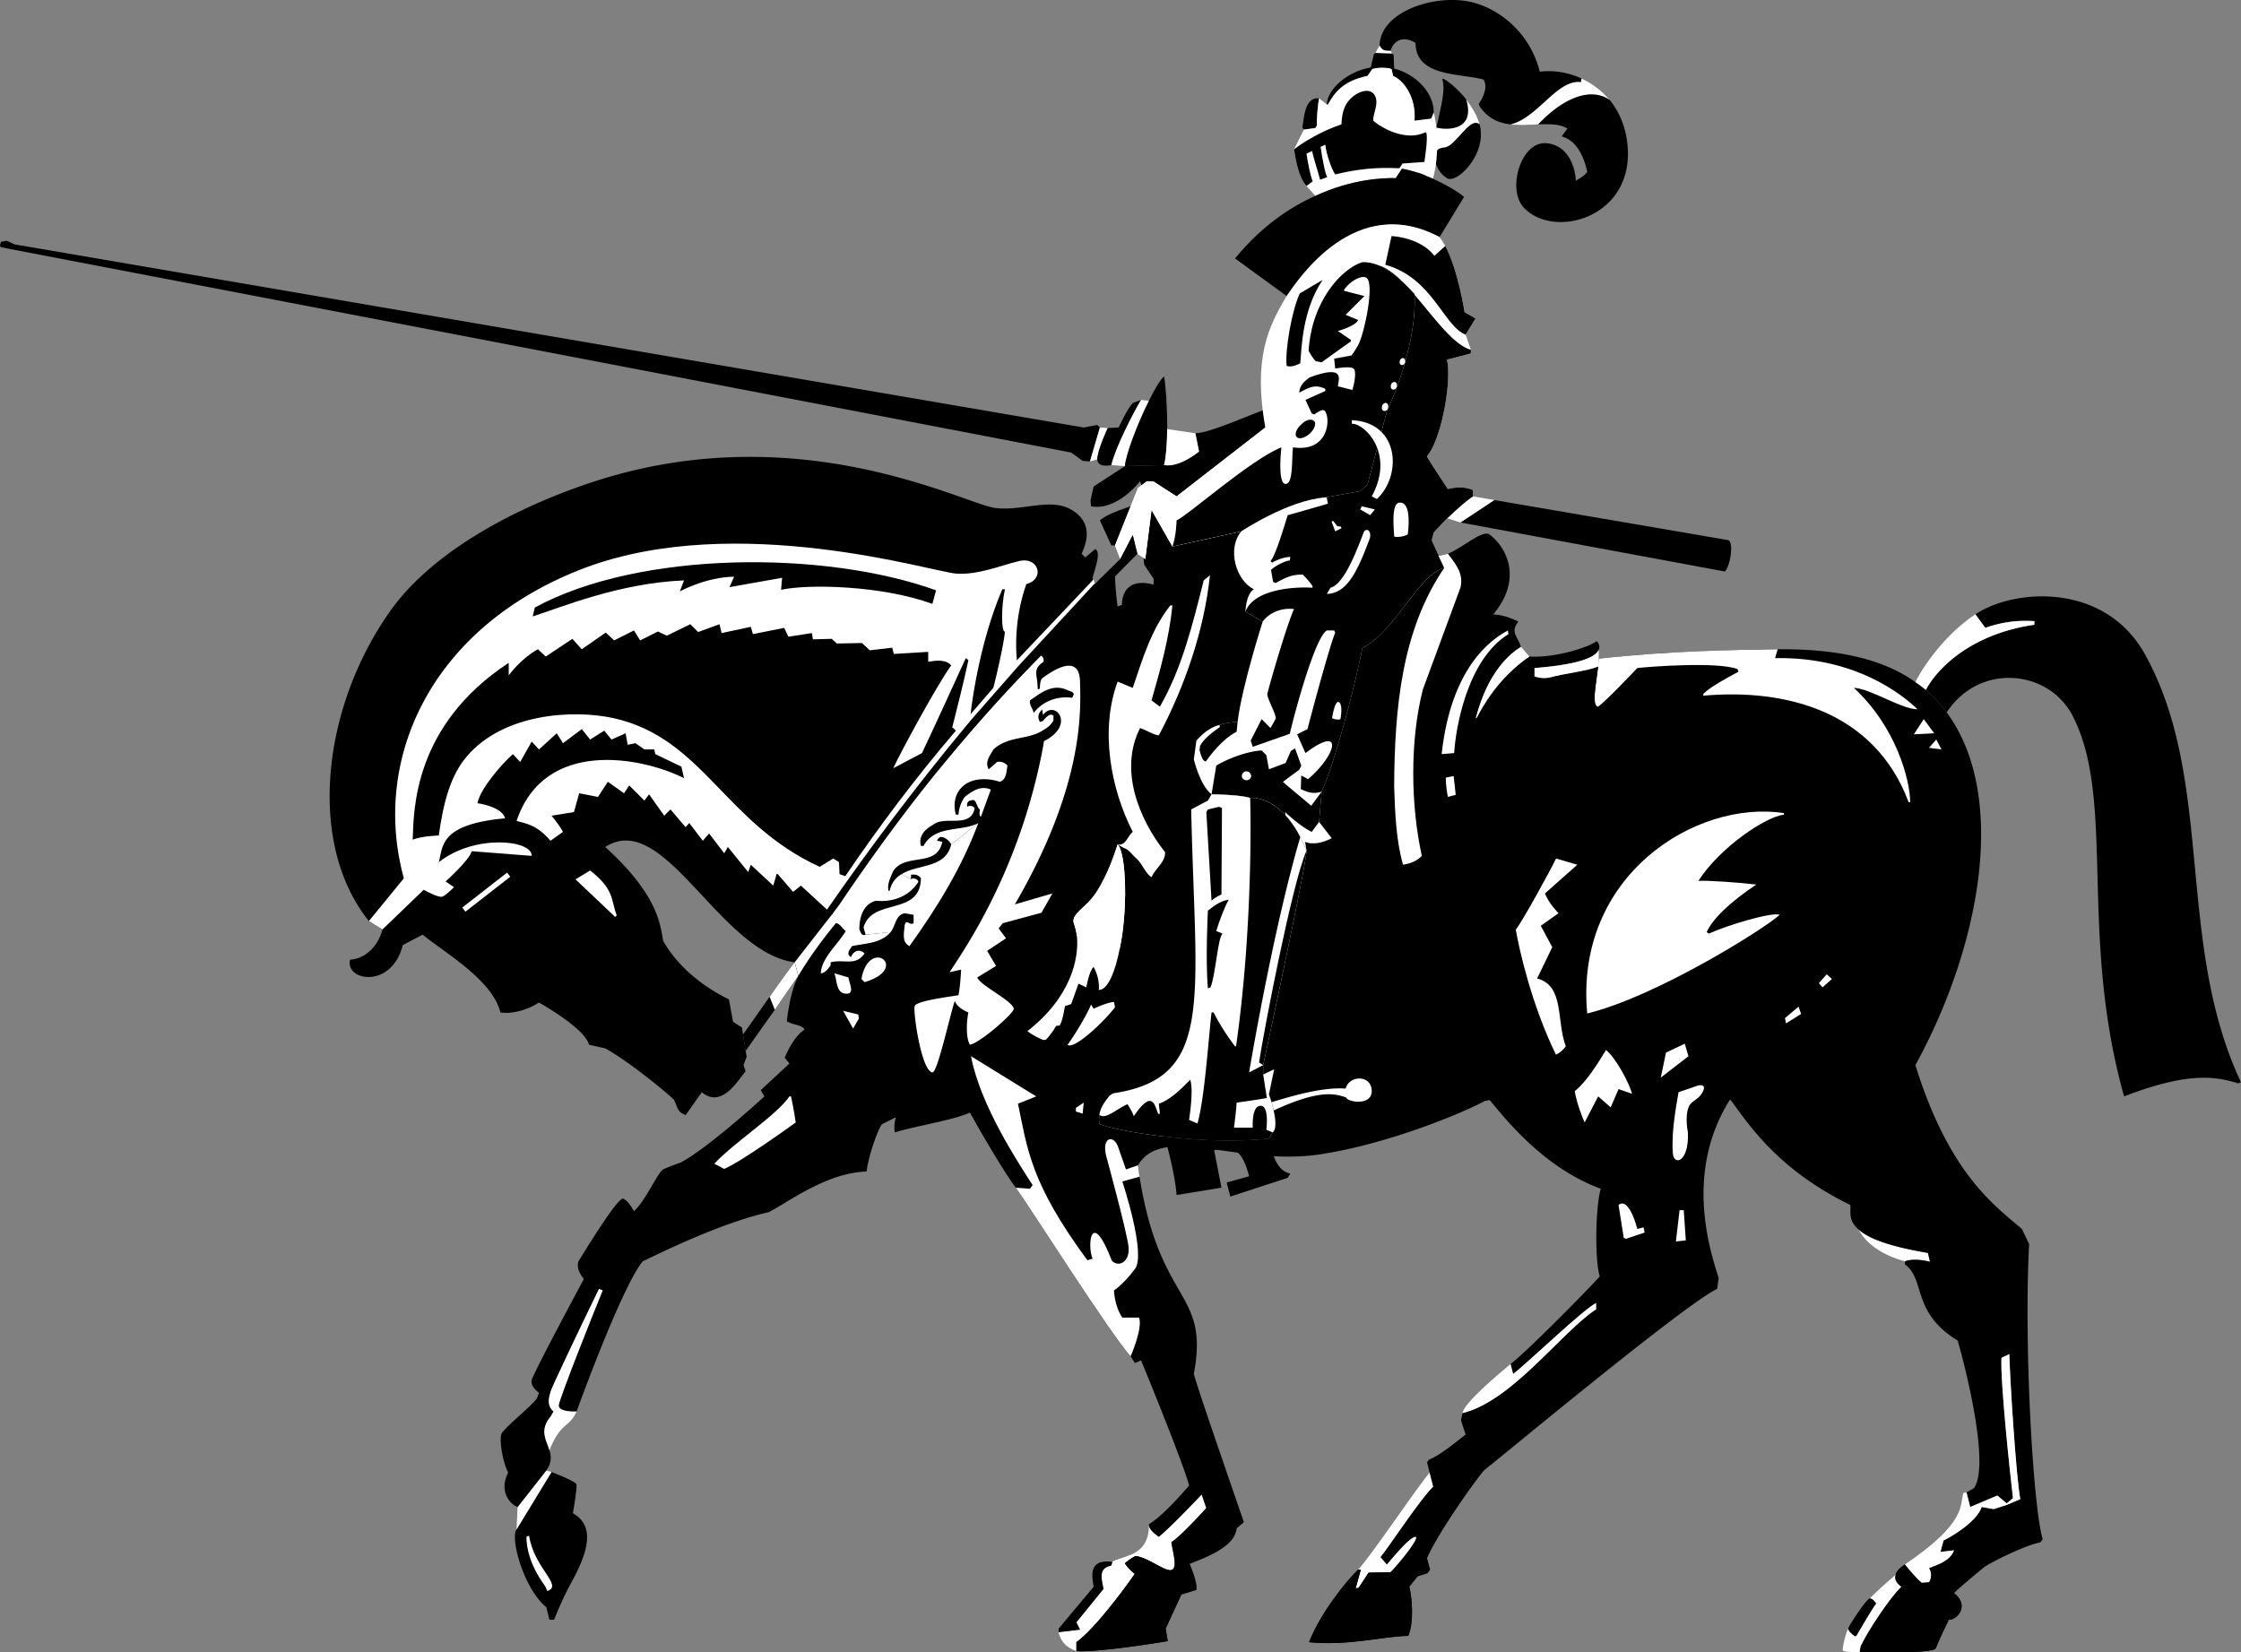
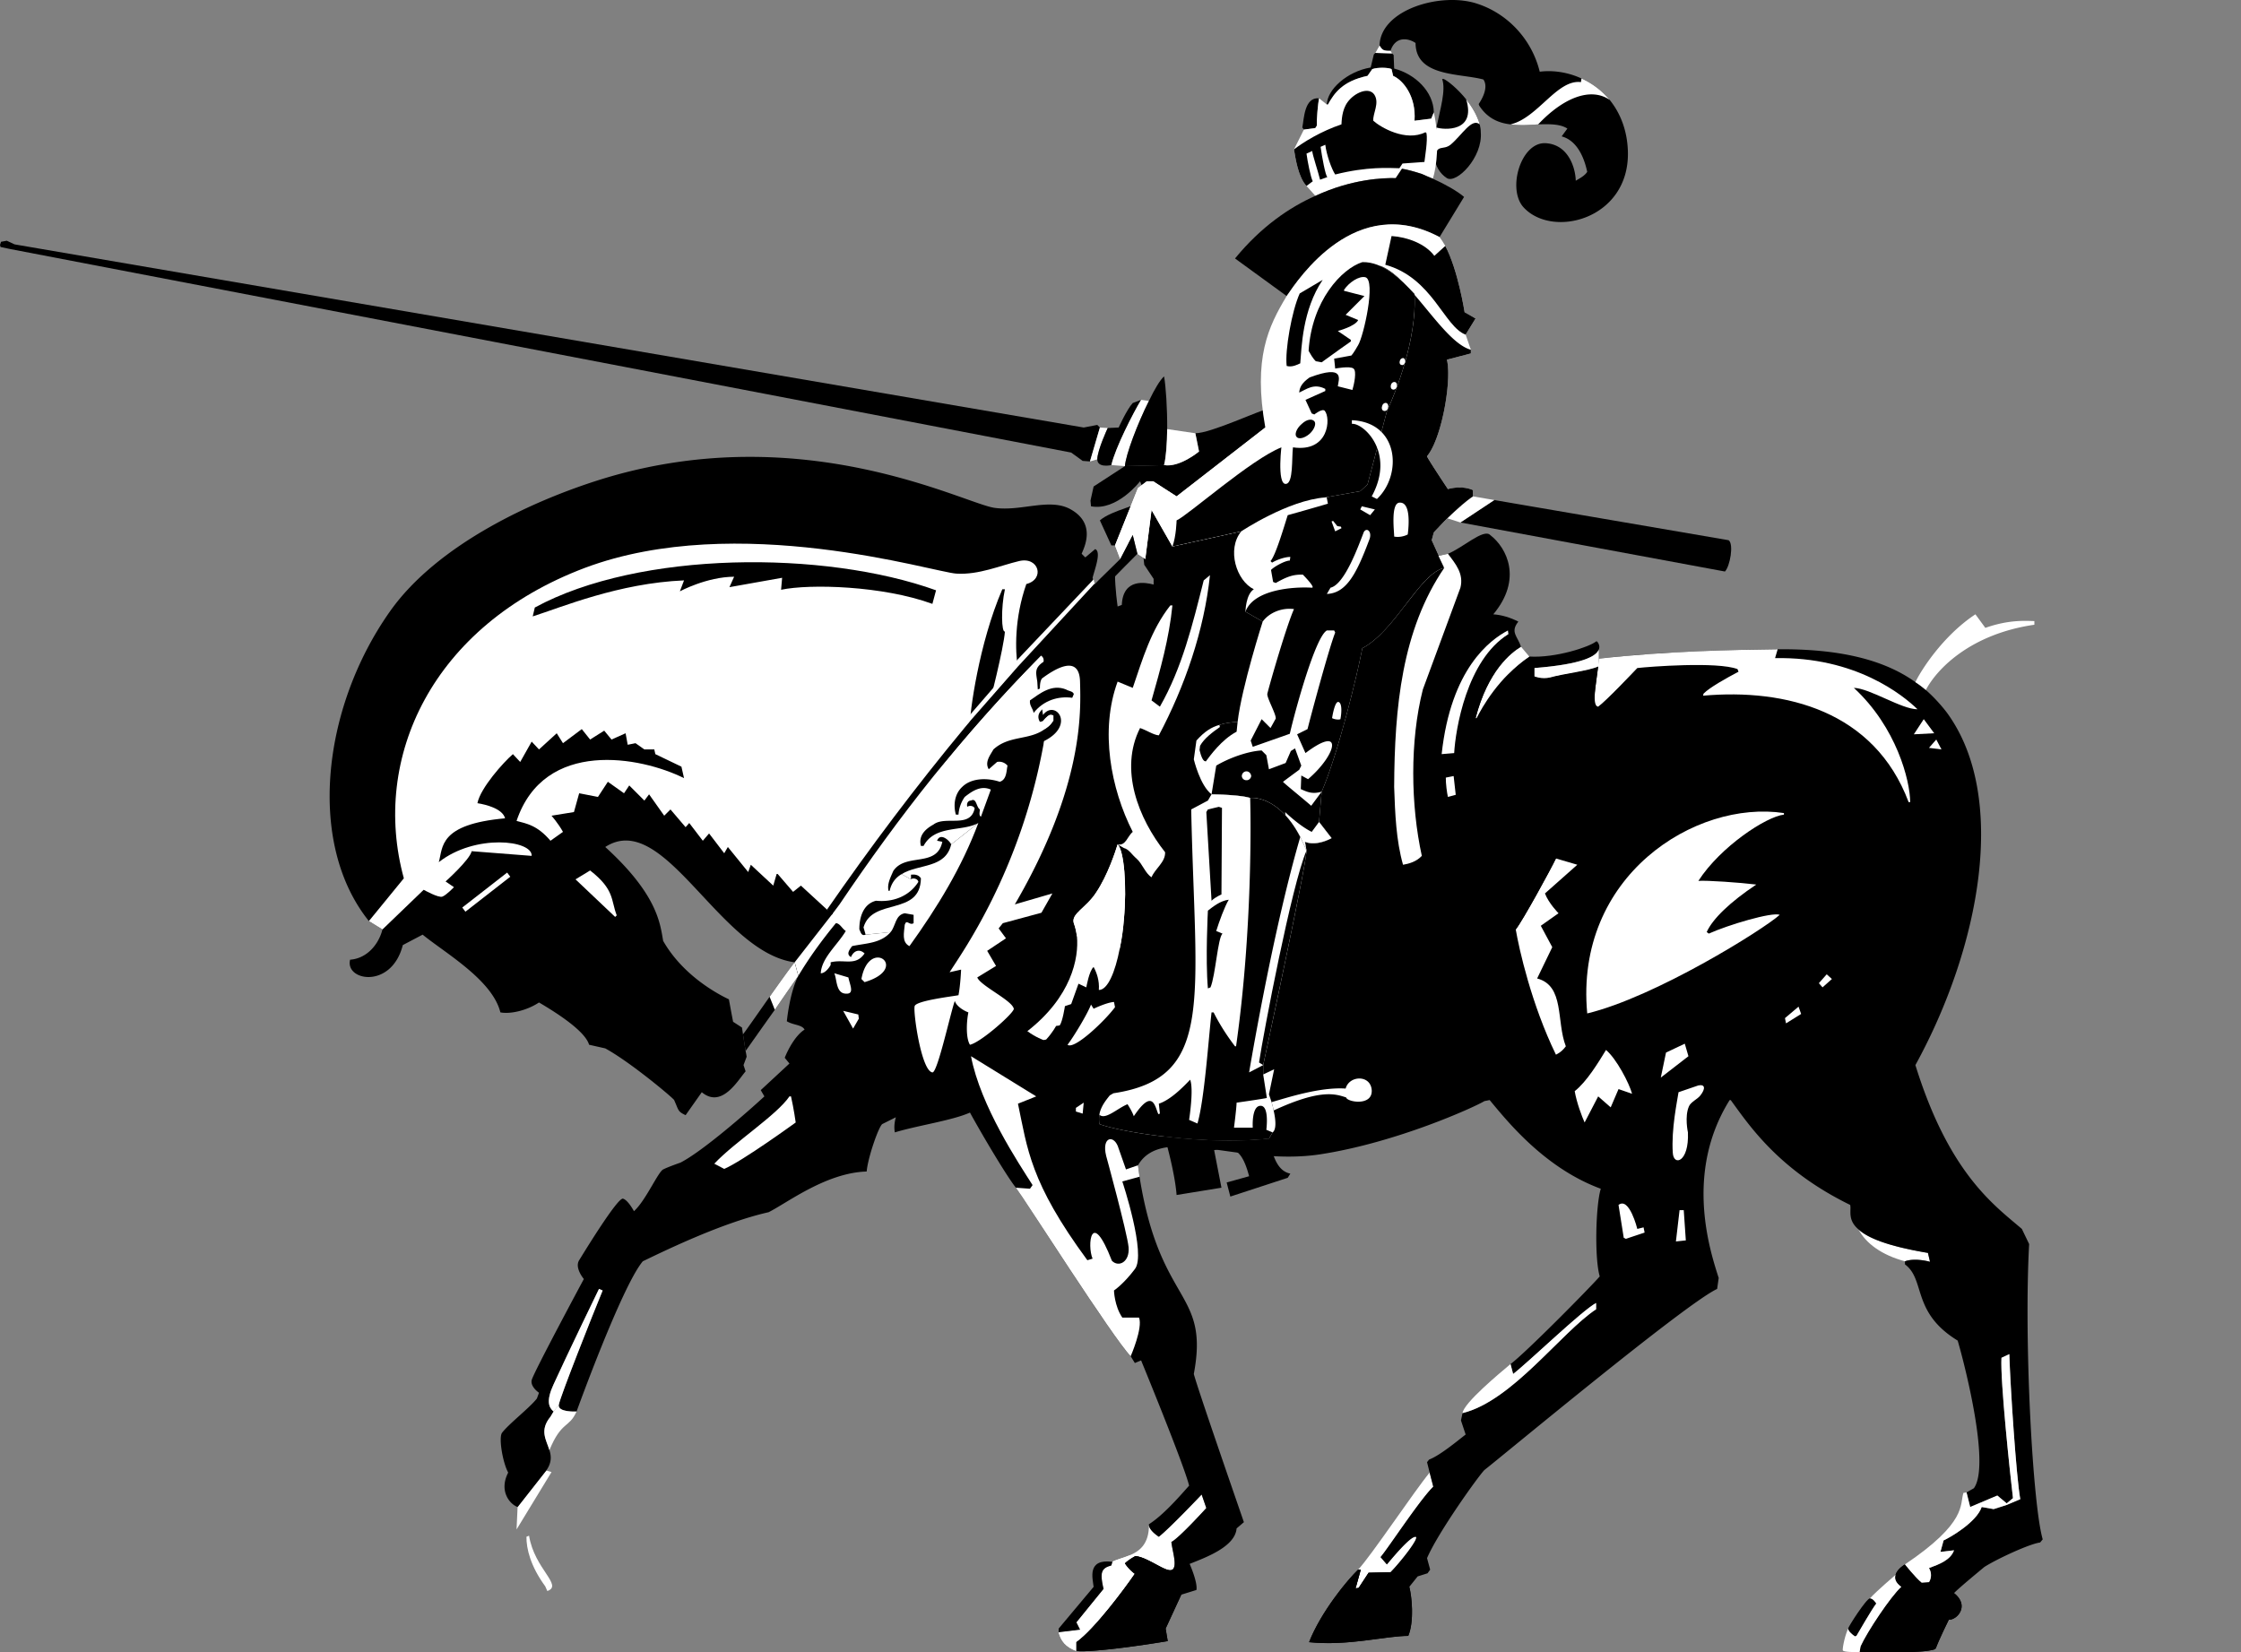
<svg xmlns="http://www.w3.org/2000/svg" width="429.5" height="316.698">
  <rect width="100%" height="100%" fill="#808080" stroke="none" />
  <path fill="#fff" d="M365.098 241.74c1.98-.714 4.8.098 4.8.098l-.398-1.699c-7.895-1.324-11.602-2.933-13.3-4.5 1.374 2.625 4.378 4.895 8.898 6.102M260.3 300.838h.5l-1 3.602.598-.102 1.903-2.898 4.199-.102c1.723-1.722 5.723-6.722 4.8-6.8-.976-.024-3.624 3.074-5.5 5.3l-1.202-1.398c1.476-1.727 7.476-10.926 10.101-13.5l-.699-2.7c-2.926 3.524-11.168 15.895-13.7 18.598m-54 15.602v-1.7c3.473-2.476 9.255-10.257 11.2-13.1 0 0-1.063-.727-1.902-2 .726-.727 2-1.4 2-1.4 2.476.216 6.078 3.376 7.101 2.598.977-.722-.023-3.582-.199-5.3 1.473-.723 6.7-6.5 6.7-6.5l-.9-2.598s-5.976 6.324-8.202 8.098c0 0-2.024-1.274-1.899-2.399.07 3.836-1.867 5.227-3.8 6-1.235.508-2.438.774-3.2 1.2l-.199.699c-1.926.527-2.238 1.3-1.5 4.5l-5.2 6.402.7 1.398-4.102.5c.426 1.676 1.325 2.825 3.403 3.602" />
  <path fill="#fff" d="M216.398 298.14c-1.234.507-2.437.773-3.199 1.198l-.199.7c-1.926.527-2.238 1.3-1.5 4.5l-5.2 6.402.7 1.398-4.102.5c.426 1.676 1.325 2.825 3.403 3.602v-1.7c3.472-2.476 9.254-10.257 11.199-13.1 0 0-1.063-.727-1.902-2 .726-.727 2-1.4 2-1.4l-1.2-.1" />
-   <path d="M99 293.14c-1.277 1.773 1.426 11.425 5.7 14.898l.6 2.402h.9s1.07-2.863 2.8-6.2c2.734-4.933 5.918-11.347.8-14.202.231-1.204.774-4.774.7-5.5-.125-.672-4.8-2.399-4.8-2.399l-6.7 11" />
  <path fill="#fff" d="m105.7 282.14-6.7 11 .2-4.302 5.5-7 1 .301" />
  <path d="m213.2 299.338-.2.7c-1.926.527-2.238 1.3-1.5 4.5l-5.2 6.402.7 1.398-4.102.5v-.699l6.7-8c-.176-1.629-1.325-5.426 3.601-4.8" />
  <path d="m287.598 129.14 6.5.5s1.398.589 3 .198c2.543-.726 7.27-1.238 9.203-2.097l.097-1.5c13.5-1.5 25.836-1.684 34.301-1.801 11.637-.102 20.278 1.91 26.399 6.3.707.454 1.355.962 2 1.5a31.46 31.46 0 0 1 4 4.298c11.836 16.093 6.441 44.921-6 67.601 6.476 20.875 15.187 26.914 20.402 31.399l1.398 2.902c-1.023 18.523.676 50.074 2.602 56.598l-.5.601c-2.031.254-8.36 3.192-10.7 4.7-1.527 1.277-4.773 3.94-5.8 5 3.074 2.425.574 5.175-1 5.1 0 0-1.84 3.708-2.5 5.5l-.3.2c-2.524.774-10.626.527-14.302.5l.2-1.101c1.215-2.711 5.726-9.524 7.8-11.399-1.148-.82-1.332-1.633-1.097-2.3.328-1.173 1.797-2 1.797-2s2.023 2.566 3.203 3.5l1.398-.098s.875-1.227 0-2.703c1.969-.723 4.125-1.524 4.801-3.399l-2.602.3.602-2.198c1.203-.536 6.324-3.477 7.3-6.403l2.298.403 2.5-.801 2.601-1.102c-.773-4.222-1.926-21.824-2.101-27.8l-1.5.703c-.274 4.273 1.687 22.644 2.203 26.898l-1.203 1-1.797-1.5-5.203 2.2-.7-2.801 1.403-.797c3.273-4.477-1.965-24.48-3.102-28.301-8.875-5.426-6.125-11.676-10.101-14.602v-.597c1.98-.715 4.8.097 4.8.097l-.398-1.699c-7.895-1.324-11.602-2.933-13.3-4.5-2.173-1.848-1.356-3.62-1.602-4.7-13.774-6.726-19.414-15.35-22.899-20.1h-.199c-8.777 14.027-3.672 29.175-2.102 34.1l-.3 2.099c-6.024 2.777-41.024 31.925-44.598 34.703-1.184 1.199-8.926 12.023-11 16.898l.598 2.2-.5.699-1.899.601-1.601 2c.476 1.774.976 6.625-.2 9.399-4.523.027-11.574 1.976-19 1.203 2.227-5.727 7.309-11.907 9.403-13.903h.5l-1 3.602.597-.102 1.903-2.898 4.199-.102c1.723-1.722 5.723-6.722 4.8-6.8-.976-.024-3.624 3.074-5.5 5.3l-1.202-1.398c1.476-1.727 7.476-10.926 10.101-13.5l-.699-2.7-.5-2 .398-.5c1.977-.726 5.332-3.495 7-4.8l-.898-2.7.3-1.402c9.524-2.324 18.884-15.465 25.598-19.898v-1.2c-2.523 1.274-12.988 11.364-15.898 13.598l-.5-1.898c2.973-2.227 15.168-14.586 17.098-16.8-1.024-3.477-.774-13.626.203-16.802-10.778-3.972-17.922-12.941-21.301-17l-1 .2c-2.027 1.218-16.926 7.976-31.5 10.203-15.453 2.347-30.176-5.977-34.902 2.097l.3 2.2c3.926 24.726 13.426 21.726 10.403 37.8.722 2.778 7.734 22.98 9.597 28.403L237 292.94c-.277 3.523-5.926 5.574-9 6.8 0 0 1.574 3.524 1.3 5l-2.902.9-3 6.5.403 2.398c-3.028.527-14.227 2.226-17.5 1.902v-1.7c3.472-2.476 9.254-10.257 11.199-13.1 0 0-1.063-.727-1.902-2 .726-.727 2-1.4 2-1.4 2.476.216 6.078 3.376 7.101 2.598.977-.722-.023-3.582-.199-5.3 1.473-.723 6.7-6.5 6.7-6.5l-.9-2.598s-5.976 6.324-8.202 8.098c0 0-2.024-1.274-1.899-2.399 2.727-1.726 5.836-5.293 7.7-7.398-.958-3.97-9.2-24-9.2-24l-1.199.5-.8-1.301c-3.36-3.426-20.274-30.027-22-32.3-1.774-2.227-6.387-9.993-8.802-14.4-3.398 1.524-10.062 2.47-14.398 3.798-.277-1.473.2-2.899.2-2.899l-2.602 1.3c-.657.438-2.723 6.224-3 9.099-7.774.226-15.29 6.058-18.797 7.8-8.711 1.97-19.227 7.051-24.102 9.403-4.023 4.773-12.699 28.797-12.699 28.797s-3.656.199-3.402-1.297c.246-1.504 6.46-17.207 8.402-21.903l-.7-.3s-5.882 12.117-8.702 18.3c-1.47 3.172-.918 4.418 0 5.2l-.598 1c-2.152 2.632-.797 4.41-.2 6.402.368 1.144.462 2.387-.6 3.898l-5.5 7c-1.505-.543-3.626-3.074-1.802-6.597-1.074-1.98-1.836-6.63-1.199-7.602 1.297-1.726 5.348-4.836 6.7-6.601l.402-1.098s-1.676-1.125-1.403-2.402c.227-1.223 10-19.399 10-19.399s-1.824-2.125-.898-3.601c1.219-1.977 7.375-12.024 8.398-11.797.977.273 2.102 2.398 2.102 2.398 2.223-1.976 4.617-7.516 5.598-8 1.02-.516 3.3-1.3 3.3-1.3 4.235-2.15 12.957-9.79 16.102-12.7l-.7-1.2 5.5-5.1-.902-1.098c.473-1.23 1.926-4.227 3.801-5.403-.523-.972-2.125-.824-3.398-1.597 0 0 .523-5.477 2.199-8.703l-.7-2.598c-14.476-1.926-24.976-29.426-36.3-22.102 10.074 9.176 10.516 14.739 11.098 18 3.726 6.528 10.218 10.07 12.601 11.2 0 0 .399 2.222.801 4.3l1.7 1.102.198 1.3.5 3.2.102.5.098.598-.598 1.601.398 1.2c-1.523 1.777-4.574 7.175-8.398 4l-3.102 4.402c-1.523-.727-1.277-.844-2.199-2.903-.125-.324-8.297-7.222-13.199-9.898l-3.102-.7c-.773-2.726-6.675-6.386-9.597-8.1-2.278 1.523-5.473 2.273-7.403 1.898-1.523-6.223-10.664-11.426-14.898-14.899l-3.8 2c-2.165 8.496-11.126 6.875-10.102 2.8 3.226-.226 5.476-2.925 6.203-5.8l-2.602-1.601c-11.922-14.844-8.996-40.844 4-59.297 9.125-12.977 27.86-21.582 41.602-25.703 38.004-11.282 68.523 4.976 74.297 5.8 5.218.743 10.75-2.062 14.8.403 4.676 2.773 2.372 7.246 1.903 8.398l.699.7 1.898-1.598c1.227.523-.101 3.91-.5 5.5l3.102 10.797 75.098 7.601" />
  <path d="M374.5 305.338c3.074 2.426.574 5.176-1 5.102 0 0-1.84 3.707-2.5 5.5l-.3.2c-2.524.773-10.626.526-14.302.5l.2-1.102c1.215-2.711 5.726-9.524 7.8-11.399-1.148-.82-1.332-1.633-1.097-2.3.328-1.173 1.797-2 1.797-2s2.023 2.566 3.203 3.5l1.398-.098 4.801 2.097m-104.402-1.198c.476 1.773.976 6.624-.2 9.398-4.523.027-11.574 1.976-19 1.203 2.227-5.727 7.309-11.907 9.403-13.903h.5l-1 3.602.597-.102 1.903-2.898 4.199-.102m-43.102 10.802 3-6.5-1.699-4.802c-1.023.778-4.625-2.382-7.101-2.597 0 0-1.274.672-2 1.398.84 1.274 1.902 2 1.902 2-1.945 2.844-7.727 10.625-11.2 13.102v1.699c3.274.324 14.473-1.375 17.5-1.902l-.402-2.399" />
  <path fill="#fff" d="M340.7 124.44c-8.466.117-20.802.3-34.302 1.8-.082 2.989-1.625 9.055-.097 9.2 1.605-1.176 6.683-6.555 7.5-7.402 2.23-.258 15.34-1.274 19.199.203l.2.5c-2.415 1.27-5.54 3.02-6.7 4.199l-.102.398c15.844-1.406 32.844 2.926 39.403 20.403h.297c-.024-4.145-2.614-14.34-10.797-21.903 3.105.094 9.172 4.125 12.199 4.102-2.758-2.676-11.832-10.106-27.3-9.8l.5-1.7m-235.4 153.5c-.597-1.992-1.952-3.77.2-6.402l.598-1 1-1.297c-.254 1.496 3.402 1.297 3.402 1.297-1.426 3.226-2.879 1.765-5.2 7.402m259.798 21.898s2.023 2.567 3.203 3.5l1.398-.097s.875-1.227 0-2.703c1.969-.723 4.125-1.524 4.801-3.399l-2.602.3.602-2.198c1.203-.536 6.324-3.477 7.3-6.403l2.298.403 2.5-.801 2.601-1.102c-.773-4.222-1.926-21.824-2.101-27.8l-1.5.703c-.274 4.273 1.687 22.644 2.203 26.898l-1.203 1-1.797-1.5-5.203 2.2-.7-2.801-.597.101c-.727 2.25.773 5.625-11.203 13.7" />
-   <path d="M397.2 137.14c-4.626-8.864-17.876-10.126-24.102-.602a31.46 31.46 0 0 0-4-4.297c2.226-4.227 8.777-10.766 20.8-12.5v-.703c-2.32-.086-5.175-.172-9.398 1.3l-1.902-2.597c7.476-4.977 24.683-6.133 32.402 7.5 13.555 24.199 5.824 55.273 18.5 82.199l-.5.2c-3.68-1.04-8.676-2.626-21.902 2.5-8.774-31.126-1.524-56.876-9.899-73" />
  <path fill="#fff" d="m378.598 117.74 1.902 2.598c4.223-1.472 7.078-1.386 9.398-1.3v.703c-12.023 1.734-18.574 8.273-20.8 12.5a19.629 19.629 0 0 0-2-1.5c.914-1.977 5.144-8.809 11.5-13" />
  <path d="M359.598 307.338c-.856 1.11-3.325 5.395-3.797 6.2l-.301.101c-.758-.543-1.258-1.043-1.3-1.5.042-.375 3.507-5.773 4.198-5.8.645.027 1.2 1 1.2 1" />
  <path fill="#fff" d="M363.3 301.838c-.234.668-.05 1.48 1.098 2.301-2.074 1.875-6.586 8.688-7.8 11.399l-.2 1.101c-1.23.02-3.011 0-3.199-.3-.129-.012.188-2.325 1-4.2.043.457.543.957 1.301 1.5l.3-.101c.473-.805 2.942-5.09 3.798-6.2 0 0-.555-.972-1.2-1 1.176-1.324 4.903-4.5 4.903-4.5m-257.203-31.3c-.918-.782-1.47-2.028 0-5.2 2.82-6.183 8.703-18.3 8.703-18.3l.699.3c-1.941 4.696-8.156 20.399-8.402 21.903l-1 1.297m-5.2 24c-.023 2.277.762 5.62 3.602 9.5l.398.902c3.094-1.094-2.472-4.207-3.5-10.602l-.5.2m84.902-155c.075-3.075 1.774-16.075 6.298-26.598h.5c-.774 3.574-.672 8.324 0 8.098-.23 3.242-3 14-3 14l5.5-6.797c-.575-3.727-.672-9.778 1.601-16.301 3.625-.926 2.403-5.324-1.398-4.402-3.469.812-7.727 2.675-12 2.402-4.227-.227-41.977-12.055-71.203-1.102-29.274 11.047-41.024 36.426-34.7 59.5l-6.699 8.2 2.602 1.601 7.898-7.601s2.91 1.636 3.602 1.3c.742-.28 2.199-1.8 2.199-1.8l-1.602-1.098s4.641-4.149 5-5.8l11.5.898c.176-3.024-10.824-4.274-17.8 1.203.82-2.84-.075-7.254 12.703-8.403-.477-1.824-3.578-2.625-5.301-2.898.574-2.926 5.023-7.875 6.8-9.402l1.4 1.5 2.198-3.899 1.403 1.5 3.398-3.101 1.2 1.902 3.601-2.7 1.598 2 2.703-1.702 1.398 1.703 2.7-1.203.402 2.203 1.5-.301 1.699 1.2h1.898l.2.898 5 2.402.5 2.2c-8.274-4.126-26.774-7.626-32.098 8.198 1.934.52 3.973.825 6.5 3.801l2.398-1.7c-.918-1.651-2.199-3.1-2.199-3.1l4.301-.7 1-3.601 3.598.703 1.902-2.903 3.098 2.2 1-1.5 2.902 2.902.898-1.2 2.903 4.098 1.199-1.199 2.898 3.399.7-.797 2.601 3.398 1.2-1.398 2.902 3.797.699-1.2 3.898 4.801.5-1.398 4.301 4 .7-2.403L152 170.94l1.5-1.2 5 4.598 1.3.801 26-35.601" />
  <path fill="#fff" d="m110.3 168.538 7.598 7.203.301-.301c-1.14-2.938-.375-4.926-5.101-8.602l-2.797 1.7" />
  <path d="M179.398 113.14c-21.324-7.68-56.824-7.626-76.898 3.3l-.402 1.7c5.48-1.735 16.476-6.376 29-6.9l-.797 2.098s5.125-2.773 10.398-2.8l-.898 2 10.097-1.797-.199 2.297c5.512-1.168 19.477-.774 29 2.703l.7-2.602" />
  <path fill="#fff" d="m89.2 174.74 8.6-6.702-.6-.797-8.602 6.699.601.8m47.699 48.298c3.977-4.223 11.926-9.274 14.403-12.899h.297c.543 2.375.902 5 .902 5s-10.227 7.426-13.7 8.899l-1.902-1m57.802 4.602 2.698.198.5-.699c-2.68-4.2-10-15.195-11.8-24.7l12.5 7.7-3.5 1.399c1.82 8.59 2.277 15.027 13.3 30l1-.297c-1.074-2.477-.324-9.977 3.7.398 1.277 1.324 3.445.274 3.203-2.601-.301-2.899-4.301-17.5-4.301-17.5-.926-3.774 1.613-4.165 2.398-1.399l1.403 4 2.297-.8.3 2.199-3.3.902s4.656 13.98 2.402 16.8c-2.172 2.891-4 4.098-4 4.098s.074 2.977 1.598 5.2h3.203c.773 1.976-1.602 7.402-1.602 7.402-3.36-3.426-20.273-30.027-22-32.3m147.199-71.802c-16.992-2.574-40.156 12.094-37.699 38.403 13.043-3.145 33.707-16.043 36.899-18.903-1.524-.574-9.957 1.957-13.598 3.602l-.402-.3c1.144-2.544 4.476-5.743 9.5-9.102-3.067-.383-9.625-.84-11.098-.7 4.242-6.574 13.031-12.343 16.398-12.699v-.3m-43.698 8.699c-.997 2.105-6.391 11.96-7.7 13.601.637 3.75 3.008 14.36 7.7 24 0 0 1.042-.406 1.898-1.601-1.856-4.774-.192-11.606-5.5-13l2.902-6-2.2-4.098 3.4-2.402s-1.88-1.883-2.602-3.797l6.203-5.5-4.102-1.203m9.601 36.702c-1.425 2.34-3.695 6.09-6 7.9.372 2.175 1.376 4.858 1.9 6l2.6-5 2.4 2.1 1.5-3.5 2.6.9c-.558-2.044-2.991-6.708-5-8.4m11.5.5-1 4.798 5.298-4.098-.7-2.402-3.597 1.703m2.399 7.597c-.247 1.657-1.407 7.098-1.102 11.602.144 2.656 3.144 1.824 2.902-3.902 0 0-.672-3.047.2-5 .359-.844 1.714-1.418 2.198-2.098.989-1.266.922-2.176-.398-1.902l-3.8 1.3m20.6-13.198-.202-1 2.601-2.2.5 1.398-2.898 1.801m6.999-6.899-.702-.8 1.5-1.7 1 .9-1.797 1.6m-27.403 42.7-.699 6 1.899-.2-.399-5.8h-.8m-11.699-1 1 6.3.398.2 3.601-1.2-.199-1-1.2.298s-1.527-6.207-3.6-4.598m58.5-93.102-1.9 2.903 3.9-.203zm2.398 3.902-1.399 1.598 2.399.301zm-171-2c-.012-.53-.059-1.097-.098-1.702 2.012-2.461 2.887.414.098 1.703" />
  <path fill="#fff" d="M200.098 142.038a3.161 3.161 0 0 0-.098.601c-4.45 24.453-15.64 39.95-18 43.7l2.2-.5s-.122 2.925-.5 4.902c-.794.191-8.126 1.023-8.4 2.097-.32 1.106 1.274 12.426 3.4 12.7.964.168 3.519-11.641 4.3-13.7.207.825 1.406 1.758 2.598 2.2-.356 1.695-.524 4.894.3 6.203 2.145-.477 8.508-6.145 8.403-6.903-.324-1.613-6.395-4.406-7-6l3.597-2.199-1.699-2.898 3.602-2.403-1.403-1.898.801-1 7.399-2 2.101-3.7-7.199 2.098c13.242-22.742 12.637-36.992 12.5-42.597-.09-5.649-5.148-2.297-7.3-.703-.782 1.078-.227 3.94.198 7 2.301-3.086 6.364 1.914.2 5M165.7 188.24l-.602-.6c1.476-8.208 9.476-2.044.601.6m-5.801-1.702c.52 1.148.297 3.753 2.102 3.902 1.863.183.906-1.574.598-3.102l-2.7-.8m1.7 7.202 1.902 3.4 1.098-1.9-.098-.8-2.902-.7m47.5-1.202c-.645 1.75-3.356 6.226-4.5 7.703 1.308 1.023 7.242-4.676 9.101-7.203l-.199-1c-1.441.105-3.902 1.3-3.902 1.3l-.5-.8m-1.398 18.8-.2 2.102-1.3-.402v-.7l1.5-1" />
  <path d="m287.8 129.24-75.3-7.702c-4.777 5.277-9.176 49.226-9.2 56.203 10.364 8.058 68.774 9.023 81.298 7.297 0 0 3.726-3.024 5.902-6.899 1.309-1.64 6.695-11.5 7.7-13.601 4-8.524 6.25-22.774 7-28.5l1.1-8.297c-1.933.859-6.66 1.37-9.202 2.097-1.602.39-3-.199-3-.199v-1.601c9.195-.72 11.797-2.254 12.3-3.5.325-.684-.05-1.282-.3-1.598h-.2c-1.218 1.023-7.699 3.2-12.8 2.898-5.899 4.028-9.032 9.711-10.098 11.801h-.2c2.348-9.101 6.798-12.55 8.7-13.7l-3.7 5.302" />
  <path fill="#fff" d="M291.5 123.94c-1.902 1.148-6.352 4.598-8.7 13.7h.2c1.066-2.09 4.2-7.774 10.098-11.802l-1.598-1.898m-81.402 47.098c-1.922 2.996-4.856 4.058-4.297 5.902.234.613.457 1.453.597 2.5.407 4.2-1.062 11.61-9.5 18.2 1.676 1.226 3.102 1.698 3.102 1.698l.5-.097c1.223-1.313 1.898-2.602 1.898-2.602l.7-.101c.574-.805 1-3.7 1-3.7l1.203-.398 1.398-3.902 1.5.703s.543-3.211 1.399-3.903c.574 1.04 1.144 2.594 1 4.403 1.699.023 3.14-3.446 4-7.903.382-1.777.652-3.668.8-5.597.606-6.508.032-13.203-1.199-14.403-.383 1.266-1.894 5.914-4.101 9.2" />
-   <path d="M182.5 139.44c.898-3.559 2.23-8.813 3.098-12.902l-.5-.399s-6.805 14.922-8.399 18.2l-5.5 2.902c1.227-2.727 8.375-15.977 11.102-19.703-1.028-1.223-2.977-.938-4.403-.7v-1.898l-6.597.398-.301-1.199-4.3.5-1.5-1.398-4.802.097-1-.898-3.597.098-.203-1.2-4.5.7-.797-1.7-6 1.2-.403-1.399-5.597 1.2-.403-1.7-4.097 1.5-1.5-1.5-4.5 2.2-1.703-.801-3.399 1.703-1.199-1.903-3.8 1.903-1.602-1.5-4.598 3.199-1.8-2-5.102 3.398-1.5-1.398c-3.274 1.773-5.598 5-5.598 5v-2.402c-18.277 12.027-18.203 28.23-18.402 33.902 1.726-.727 5-.8 5-.8.886-6.454 2.3-11.622 5.402-15.2 6.988-8.184 20.234-9.008 28.098-7.3 17.226 3.874 21.226 20.124 39.5 28.5l2.601-1.602 1.102.703.097 2.297 1.102.402c6.5-9.594 13.574-18.977 21.2-27.902l-.5-.5-.2-.098" />
  <path fill="#fff" d="M306.398 124.538c-.503 1.246-3.105 2.78-12.3 3.5v1.601s1.398.59 3 .2c2.543-.727 7.27-1.239 9.203-2.098l.097-1.5v-1.703" />
  <path d="M243.8 78.038c-2.96.828-11.726 4.976-14.702 5l.703 3.5s-3.727 3.125-6.703 2.601l-7.5.2-6 3.902L209 95.94l.098 1.098c4.992.953 9.402-4.797 9.402-4.797l1.3 3.297c-.976 1.226-6.777 2.226-9 4.203l2.2 4.797h1.598l4.203-1 .5 4.703 1.797 2.699v1.098c-1.461-.391-5.864-1.297-6.098 3.902l-.8.3s-.524-3.59-.5-6.3l-4.9 4.098 2.798 12.203 29.703 2.297 14.297-50.5H243.8m87.5 25.5c1.024.726.274 4.976-.702 6l-50.7-9.399 6.5-4.3 44.903 7.699" />
  <path fill="#fff" d="m286.398 95.838-6.5 4.301-2.5-.8c1.508-1.454 3.375-3.176 4.903-4.2l4.097.7m-111.8 72.699v-.899c.777-.074 1.476.024 1.902.7-.125 7.324-9.324 3.624-11 9.402l.398 1.398 4.801-.5c.977-1.176.875-3.273 2.7-3.601l1.699.3v1.602c-.825.523-1.325-.875-1.7.3-.125 1.524-.625 3.325.903 4.098 5.375-7.472 10.074-15.175 13.199-23.597l-5.2 4.097c-1.077 4.676-6.288 3.7-9.5 5.7l1.798 1" />
  <path fill="#fff" d="m152.3 184.44 7.098-9.102 1.5-2c11.375-16.875 23.575-32.472 38.602-47.699.473.324.574.727.5 1.2-1.824 1.226-1.426 2.124-1.2 3.8l.098 1.5c2.508-1.043 5.508-1.207 7.5.8l-1.199 2.2c-.957-1.543-7.625.324-5.898 3.2.297 0 .547-.13.797-.301.593-.516.875-1.399 1.8-.899v1c-.554.762-1.136 1.313-1.8 1.7-2.934 2.066-6.743 1.09-9.7 3.8-.625 1.125-1.722 2.426-.898 3.8l1.598-1.401c.875-.172 1.578.226 2 .703-.223.922-.125 2.722-1.5 3.097-2.325-.773-5.422-.773-7.2 1-1.425 1.325-1.722 3.426-1.199 5.301h.5a6.66 6.66 0 0 1 1.2-3.398c1.374-1.078 3.074-2.278 5-1.403l-1.899 5.2c-.426-.274-.227-.875-.2-1.399-.726-.476-.624-2.273-1.702-1.7-.825.024-.825.927-.7 1.2.278-.273 1.176-.273 1.403.3-.828 3.927-5.625 1.325-7.903 3.099-1.523.828-2.925 2.125-2.398 4.101h.5c2.176-4.074 7.375-2.676 10.5-4.398l-5.2 4.097c-.425-.875-2.124-2.273-2.702-.699l1 .2c-1.024 5.027-7.024 2.027-9.399 5.6-.523 1.224-1.226 2.524-.898 3.802h.199c.375-1.602 1.223-2.582 2.3-3.203l1.798 1c.375-.375 1.375-.075 1.402.5-1.727 2.726-4.824 3.925-8.102 3.601-2.523.625-3.222 3.324-3.199 5.5.274.524.375 1.324 1.2 1l4.8-.5c-1.926 2.227-4.824 2.125-7.398 2.7-.426.624-1.227 1.527-.203 2.1.476-1.175 1.578-1.675 2.601-.698-1.726 2.523-3.926 1.023-6.5 1.699v.5c-.324.625-1.125 1.625-1.898 1.598.172-2.973 3.172-5.375 4.797-8.098-.723-.477-1.125-1.477-1.899-1.5-2.726 3.324-5.125 6.625-7.199 10.098" />
  <path d="m275.7 106.538 1.8-.399c2.824-1.125 6.824-4.875 8.098-3.601 3.226 2.476 6.226 8.476.601 15.203 1.676.125 3.274.625 4.801 1.398-1.625 2.024-.125 2.824.5 4.8-1.902 1.15-6.352 4.599-8.7 13.7-1.226 6.125-.726 16.125.298 19.399l-.2 2.203-10.398 4.797c-1.027 1.125-2.527 1.527-3.602 1.703-3.773 2.023-39.722 11.422-48.199 2.398-1.226-.773-1.726-2.574-2.898-3.601-.828-.672-1.426-1.774-2.403-2l-1.199-.7c1.574.325 1.875-1.574 2.899-2.398-4.223-8.277-6.325-19.477-2.899-28.8l2.899 1.198c1.875-5.472 3.476-11.074 7.203-15.8h.398l8.399-19.797 42.601 10.297M2 47.74l203.3 39 2.2 1.598 1.398.102 1.903-6.5-.5-.5-2.602.5L2.801 46.838l-1.5-.699-1.102.2-.199.6.098.4L2 47.74" />
  <path fill="#fff" d="M212.3 82.038s-1.976 4.226-2 6l-1.402.402 1.903-6.5 1.5.098" />
  <path d="M266.5 9.74c-1.402.024-1.582-.175-2.102-1 .176-6.976 11.946-10.343 18.801-8 5.75 1.9 10.375 6.774 11.899 13 2.632-.32 5.433.118 8 1.298a15.288 15.288 0 0 1 5.402 4.101c2.062 2.555 3.426 5.953 3.5 10.102.2 12.773-14.438 16.547-20 10.5-3.176-3.477-.547-12.387 4.098-12.301 4.605.164 5.875 4.973 5.902 7.2.898-.544 1.676-.927 2.2-1.7-.434-2.05-1.626-5.926-4.9-6.8l1.098-1.5c-1.386-.892-3.378-.868-5.597-.802-1.676.121-3.504.254-5.301 0-2.262-.254-4.434-1.152-6-3.597l-.102-.301c.801-1.176 1.875-3.3.903-4.7-4.477-1.226-12.977-.476-13-7-1.227-.85-3.801-1.484-4.801 1.5" />
  <path fill="#fff" d="M294.8 23.838c-1.675.121-3.503.254-5.3 0 5.2-1.199 8.95-8.699 13.5-8.097l.098-.703a15.288 15.288 0 0 1 5.402 4.101c-3.676-2.5-8.926-.375-13.7 4.7" />
  <path d="M281 19.038c1.09 1.382 2.113 3.062 2.598 4.8.117.496.207.985.203 1.5.406 4.836-4.664 9.942-6.5 8.801-1.422-.93-2.121-2.293-2.403-3.898-.257-1.75.02-3.801.403-5.801.738-3.598 1.847-7.14 1.097-9.3h.301c.742.32 2.614 1.816 4.301 3.898" />
  <path fill="#fff" d="M278 27.74c-1.473 1.153-2.55-.226-3.102 2.5-.257-1.75.02-3.8.403-5.8 1.398.45 7.648.95 5.699-5.402 1.09 1.382 2.113 3.062 2.598 4.8-1.524-1.324-3.442 2.114-5.598 3.903" />
  <path d="M274.8 21.538c-.07-4.016-3.597-7.34-7.6-8.399l-.102-2.601-.297-.297-3.203-.102-.297.3-.602 2.5c-4.57.759-8.379 4.294-8.398 7.099h.199c1.234-2.184 2.766-4.47 7.598-5.5L263 13.24c1.082-.38 3.176-.29 3.7 0l.3 1.297c1.95.851 4.45 3.976 4.098 8.601l3.203-.398.5-1.203" />
  <path fill="#fff" d="M266.5 9.74c-1.402.024-1.582-.175-2.102-1l-.8 1.4 3.203.1-.301-.5" />
  <path d="M252.8 18.838c-.19.903-.515 4.36-.402 5.2l-.3.5-2.2.3-.3-.398c.328-1.672.375-5.852 3.203-5.602" />
  <path fill="#fff" d="M254.3 20.038h.2c1.234-2.184 2.766-4.47 7.598-5.5L263 13.24c1.082-.38 3.176-.29 3.7 0l.3 1.297c1.95.851 4.45 3.976 4.098 8.601l3.203-.398.5-1.203c1.148 5.101.574 10.527-.203 12.703-.73-.305-1.45-.598-2.098-.903-1.453-.465-2.777-.832-3.8-1l-1.2 1.801c-2.39-.062-8.406.16-15.402 3.399l-1.7-1.899c-1.601-1.695-2.125-5.36-2.398-7l1.898-3.8 2.2-.301.3-.5c-.113-.84.211-4.297.403-5.2l1.5 1.2" />
  <path d="M252.098 37.538c-4.973 2.203-10.41 5.918-15.399 12l9.899 7.203c2.328-3.383 13.226-19.852 29.3-11.301l4.7-7.7c-1.27-1.09-3.61-2.425-6-3.5-.73-.304-1.45-.597-2.098-.902-1.453-.465-2.777-.832-3.8-1l-1.2 1.801c-2.39-.062-8.406.16-15.402 3.399m-1.7-1.898c-1.601-1.696-2.125-5.36-2.398-7 1.715-1.352 5.2-3.5 9.098-4.802.047-.57.03-2.73 1.203-4.3 1.32-1.79 4.043-2.961 5.097-1.399 1.051 1.625-.324 3.625-.199 5 1.375 1.25 6.227 4.102 10 2.2l.2.199c.246 1.472-.301 4.527-.399 5.5l-4.2.3-.6.903c-2-.047-6.126-.352-12.302 1.199-.699-1.05-1.675-3.8-1.898-5.7l-.902.4c.265 1.94.937 5.558 1.3 5.8l-1.398.5c-.375-1.559-1.492-4.852-1.5-5.5l-1.102.5c.184 1.445.801 4.574 1.2 5.3l-1.2.9" />
  <path fill="#fff" d="M277 47.14c-.352-.618-.727-1.2-1.102-1.7-16.074-8.55-26.972 7.918-29.3 11.3-3.524 5.856-6.457 11.891-4.098 25.2l-17 13.2-4.5-2.9h-1.2l-1.702 1.298-4.399 11 1 2.601 2.399-4.601.902 3.601 1.5 1 1.2-9.398 4 7 13.198-2.903c-2.824 3.426-.957 9.457 2.403 11.102-1.559.992-1.602 4.3-1.602 4.3l3.301 1.9s-4.004 12.48-4.8 19.198c-1.29.114-2.427.23-3.5.602-1.497.41-2.872 1.273-4.4 3l-.5 3.598s1.173 4.992 3.4 6.703c0 0 5.374.054 7.398.699 0 0 6.445-.875 10.8 10.098l-.3-1.7c2.308.926 5.101-.699 5.101-.699l-2.398-3.101.5-5.797c3.105-7.145 6.773-22.145 7.797-27.5 6.308-3.309 10.976-14.309 15.703-15.403l-2.403-5.3.403-1.5s4.472-4.875 7.5-6.899v-1.2c-2.227-1.007-4.801-.198-4.801-.198s-4.094-6.145-4-6.301c2.906-3.508 4.773-14.809 3.8-18.5l4.598-1.2v-.702l-1-2.899 1.903-3.101-2.102-1.2s-1.25-8.09-3.699-12.699" />
  <path d="M237.2 138.338c-1.29.114-2.427.23-3.5.602l.1.398c-1.34.942-3.023 2.184-3.8 3.602l-.102.8s.368 1.731.903 2.098l.297.102c.789-1.05 3-4.176 5.902-5.7l.2-1.902M277 47.14c2.45 4.608 3.7 12.698 3.7 12.698l2.1 1.2-1.902 3.101c-4.156-1.543-6.324-10.875-15.398-13.398l1.2-5.5c3.042.191 6.507 1.492 8.198 3.797L277 47.139" />
  <path d="M232.2 152.24s5.374.055 7.398.7c0 0 3.3-.438 6.8 3.398 1.352 1.453 2.75 3.614 4 6.7l-.3-1.7c2.308.926 5.101-.699 5.101-.699l-2.398-3.101.5-5.797c3.105-7.145 6.773-22.145 7.797-27.5 6.308-3.309 10.976-14.309 15.703-15.403l-2.403-5.3.403-1.5s1.12-1.207 2.597-2.7c1.508-1.453 3.375-3.175 4.903-4.199v-1.2c-2.227-1.007-4.801-.198-4.801-.198s-4.094-6.145-4-6.301c2.906-3.508 4.773-14.809 3.8-18.5l4.598-1.2v-.702c-5.324-1.442-11.625-14.075-17.398-16.098l-4.8 27.3-2.102 2.2-3.5 14 .402 2.098a588.217 588.217 0 0 1-7.7 2.203c-.683 2.125-2.327 7.761-3.3 8.797l.3.3c.942-.574 2.473-1.093 3.5-1.097l-.1.699c-.884-.004-2.993 1.144-3.602 1.8l.402 2.298.5.203c2.238-1.274 3.406-1.645 5.2-1.602 0 0 2.57 2.586 1.698 2.5-3.492-.207-11.125.324-12.699 4.602l3.301 1.898c1.242-1.707 3.64-2.707 6-2.398-1.426 3.191-4.512 13.836-5.102 16.199-.18.71 1.723 3.973 1.602 4.8l-1 1.798-1.7-1.7-2.1 4.102.398 1.2 7.101-2.5c1.043-4.544 4.906-18.61 7.102-19.802h1.398l.2.403c-1.157 2.855-4.825 16.523-5.301 18.5l-2 1 1.601 3.597c7.375-5.574 6.043.258.5 5l-1.3-.699-.098 2.602c1.234.543 2.172 1.023 4 .5l-2 2.699c-1.727-1.508-5.485-4.531-5.403-4.602 1.149-.867 3.102-2.3 3.102-2.3l.398-.797-1.199-3.301-.8.5-1 2.3-3.2 1.2-.5-2.7-.898-.902c-2.59.133-6.227 1.426-8.703 2.903l-.899 5.5" />
  <path fill="#fff" d="m252.8 157.538 2.4 3.101s-2.794 1.625-5.102.7l.3 1.699c-1.25-3.086-2.648-5.247-4-6.7l-.097-.699s2.742 2.656 5.097 3.8l1.403-1.901m8.297-107.298c-3.946 1.255-9.692 7.364-10.297 17a26.921 26.921 0 0 0 .199 5.098c-2.398 1.66-2.027 2.926-1.902 4.903.035 1.879-6.598 4.699-6.598 4.699l-17 13.2-4.5-2.9h-1.2l-1.702 1.298-4.399 11 1 2.601 2.399-4.601.902 3.601 1.5 1 1.2-9.398 4 7 13.198-2.903s8.95-5.972 16.102-6.5l6.7-1.199 1.398-1.3 3.703-14c1.648-3.575 5.773-13.7 5.297-22.5-2.637-2.837-6.024-6.2-10-6.098" />
  <path d="M199.5 125.64c-15.027 15.226-27.227 30.823-38.602 47.698l-1.5 2-.898-1c16.473-23.773 35.273-46.972 56.2-67.199l2.398-4.601.902 3.601s-14.426 14.375-18.5 19.5" />
  <path fill="#fff" d="M250.398 163.038a46.194 46.194 0 0 0-1.199-2.598c-4.258-8.223-9.601-7.5-9.601-7.5-2.024-.645-7.399-.7-7.399-.7l-.699 1.2-3.2 1.7c.774 36.624 4.606 51.456-14.902 54.398l-.699.402c-.722.91-1.742 2.137-2 3.7a6.62 6.62 0 0 0 0 1.8c1.918.726 6.664 1.738 12.5 2.398 6.149.746 13.488 1.106 20 .403l.7-1.203c.722-.5.644-2.29.199-4.2a12.234 12.234 0 0 0-.399-1.597c-.168-.555-.351-1.067-.5-1.5l1-4.801-2.101 1v-1.8s8.242-38.11 8.3-41.102" />
  <path d="M249.2 160.44c-4.259-8.223-9.602-7.5-9.602-7.5.129 3.7.445 25.574-2.7 47.598h-.199c-1.453-1.887-2.98-4.235-4.101-6.5h-.399c-.558 4.851-1.351 16.703-2.699 21.3l-1.602-.699s.926-5.875.2-7.7c-1.387 1.462-3.774 3.876-6 4.599l.203 1.902-.301.098c-.676-1.524-1.05-5.024-4.7.402-.35-1.016-1.202-2.3-1.202-2.3-1.899.75-4.27 3.097-5.399 2a6.62 6.62 0 0 0 0 1.8c1.918.726 6.664 1.738 12.5 2.398 6.149.746 13.488 1.106 20 .403l.7-1.203-1.2-.5s.625-4.606-1.101-4.598c-1.774-.008-1.5 4.2-1.5 4.2H236.5s.473-3.65.5-4.802c0 0 4.766-.668 5.8-.898l-.702-4.5v-1.8l-2.7 1.398c.907-5.329 4.926-28.399 9.801-45.098" />
  <path fill="#fff" d="M244.098 212.838a12.234 12.234 0 0 0-.399-1.597c2.672-.75 9.207-2.946 14.2-2.602.675-2.543 4.78-2.703 5 .3.175 3.157-4.766 2.267-4.899 1.4-1.969-.622-4.758-1.743-13.902 2.5" />
  <path d="M243.2 218.24c-6.512.704-13.852.344-20-.402 1.238 4.383 2.109 8.559 2.3 11.2l8.598-1.399-1.399-7.2c3.375-.675 5.207-.675 6.7 5l-4.301 1.2.703 2.7 11-3.598.5-.801c-2.559-.508-3.395-3.508-4.102-6.7m-90.899-33.8c-.929 1.152-2.878 3.89-4.8 6.598-2.371 3.382-4.71 6.738-5.102 7.203l.5 3.199c.825-1.16 3.29-4.668 5.602-7.902a580.381 580.381 0 0 1 4.5-6.5l-.7-2.598" />
  <path fill="#fff" d="M148.5 193.538a580.381 580.381 0 0 1 4.5-6.5l-.7-2.598c-.929 1.152-2.878 3.89-4.8 6.598l1 2.5" />
  <path d="M251 72.338c-1.52 1.059-1.926 1.938-2 2.903 1.387-.618 2.809-1.844 5-.703v.402l-3.8 1.7 1.198 2.6.5.2s1.528-1.227 2-.7c1.176 1.356.844 8.024-6.097 7-.254 2.153.086 6.786-1.301 7-1.926.356-.758-8.476-.902-7-5.692 2.192-18.125 13.192-20.098 14 0 0-.059 3.024-.8 5l13.198-2.902s8.95-5.972 16.102-6.5l6.7-1.199 1.398-1.3 3.703-14c1.648-3.575 5.773-13.7 5.297-22.5-2.637-2.837-6.024-6.2-10-6.098-3.946 1.254-9.692 7.363-10.297 17 .898 1.648 1.398 2 1.398 2l1.102.199c2.078-1.535 5.597-4 5.597-4v-.3l-2.5-1.7s3.375-.91 3.903-2.102l-2.403-1 3.602-3.597-3.902-1v-.203c.976-1.442 2.91-2.711 4.101-2.399 2.043.625-.351 11.27-1.398 13-.906 1.606-1.301 2-1.301 2s-2.492.457-3.3.602l.198 1.898s2.844-.543 3.5 0c.676.457.114 3.055-.199 4.102l-2.8-.703c.156-1.31 1.507-4.274-5.399-1.7-1.52 1.059-1.926 1.938-2 2.903" />
  <path d="m253.5 53.64-4.402 2.6c-1.524 3.356-2.856 10.923-2.5 13.9.976.292 1.976-.208 2.601-.5.262-2.919.375-10.208 4.301-16m-5 30.1c-.418-.398-.11-1.562 1-2.5 1.04-.98 2.012-.96 2.398-.5.364.383.125 1.438-.898 2.4-1.125.96-2.168 1.042-2.5.6" />
  <path fill="#fff" d="M259.098 81.24c2.164-.226 8.414 5.462 3.8 13.9l1 .5c4.864-4.563 4.301-14.688-4.8-15.102v.703m6.102-2.501c.347.133.714-.128.8-.5.168-.468.004-.89-.3-1-.348-.085-.716.176-.802.598-.168.418-.004.84.301.903m1.699-4.101c.332.128.68-.118.801-.5.121-.419-.035-.817-.3-.9-.356-.105-.704.141-.801.5-.145.442.011.84.3.9m1.7-4.7c.257.125.574-.102.703-.5.086-.32-.051-.684-.301-.8-.312-.052-.629.175-.7.5-.144.394-.003.757.298.8m-.298 26.398c-1.85-.074-1.062 5.778-1.1 6.5.812.176 1.874-.011 2.6-.398.15-1.113.712-6.176-1.5-6.102m-7.3.7-.3.601 1.898 1.102.902-1.102-2.5-.601m-5.5 2.8-.3.102.698 1.898 1.2-.597-.098-.301-.7-.102-.8-1m5.898 2.102c-.953 2.41-3.636 10.074-6.398 10.7l-.7 1.198c3.837-.136 5.774-4.136 8.098-10.3.676-1.524-.382-2.563-1-1.598m-4.898 32.598c-.727-.098-1.2 3.101-1.2 3.101.462.25 1.262.352 1.598.2.157-.758.45-3.102-.398-3.301m-17.602 15a.855.855 0 0 1-.898-.797c.023-.516.41-.903.898-.903.465 0 .852.387.903.903-.051.437-.438.824-.903.797" />
  <path d="m242.098 204.14-.797-.5c.847-5.614 6.273-34.126 9.097-40.602-.058 2.992-8.3 41.101-8.3 41.101M231.5 155.14l2.098-.5.601.198-.101 16.602s-1.172.473-1.899 1.2l-1-17 .301-.5m0 19.398s-.492 9.296 0 14.902l.5-.2c.95-2.226 1.398-9.527 2.3-10.3l-1.202-.5c.554-1.797 1.625-4.727 2.402-6-1.676.2-3.125 1.426-4 2.098M213 89.14c.723-3.227 4.176-9.977 5.7-12.5l-1.602.6c-1.13 1.223-2.7 4.7-2.7 4.7l-2.097.098s-1.977 4.226-2 6c.023 1.726 2.699 1.101 2.699 1.101" />
  <path fill="#fff" d="M215.598 89.338c.14-2.136 2.414-8.152 4.601-12.5l-1.5-.199c-1.523 2.524-4.976 9.274-5.699 12.5l2.598.2" />
  <path d="M215.598 89.338c.14-2.136 2.414-8.152 4.601-12.5 1.063-2.222 2.121-4.004 2.899-4.699.343 1.844.625 6.102.601 10.102-.035 2.742-.21 5.379-.601 6.898l-7.5.2" />
  <path fill="#fff" d="M214.2 161.838c1.573.325 1.874-1.574 2.898-2.398-4.223-8.277-6.325-19.477-2.899-28.8l2.899 1.198c1.875-5.472 3.476-11.074 7.203-15.8h.398c-.625 6.328-2.324 12.328-4 18.203l1.602 1.199c4.273-7.477 6.273-15.777 8.398-24.2l1.2-1c-1.126 10.626-4.825 21.325-9.801 30.7-1.024-.074-2.325-.977-3.598-1.402-4.027 7.925-.324 17.328 4.8 23.8.075 1.926-1.925 3.125-2.6 4.801-1.227-.773-1.727-2.574-2.9-3.601-.827-.672-1.425-1.774-2.402-2l-1.199-.7m74.801-41c-3.426 1.801-10.926 7.301-12.7 23.7l2.4-.2c.25-4.449 2.374-17.824 10.398-22.8l-.098-.7m-11.902 28.2c-.024 1.101.226 2.976.402 3.703l1.5-.403-.402-3.597-1.5.297m.402-42.898c1.473 1.925 3.074 3.823 2.398 6.5l-7.199 19.5c-2.523 9.925-2.324 22.226-.199 31.898-1.027 1.125-2.527 1.527-3.602 1.703-1.324-4.676-1.523-9.778-1.699-14.903.074-15.273 1.477-30.074 9.602-42l-1.102-2.3 1.801-.399" />
  <path d="m205.8 133.038-.3.703c-2.727-.375-5.527.523-7.402 2.898-.125-.875-.825-1.375-.7-2.398 1.977-1.375 4.176-3.176 6.903-2.102.472.324 1.375.324 1.5.899" />
  <path fill="#fff" d="M223.7 82.24c-.036 2.743-.212 5.38-.602 6.9 2.976.523 6.703-2.602 6.703-2.602l-.703-3.5-5.399-.797m-9.101 99.597c.382-1.777.652-3.668.8-5.597.606-6.508.032-13.203-1.199-14.403-.383 1.266-1.894 5.914-4.101 9.2-1.922 2.996-4.856 4.058-4.297 5.902.234.613.457 1.453.597 2.5 1.344.656 5.633 1.883 8.2 2.398m65.702 89c9.524-2.324 18.884-15.465 25.598-19.898v-1.2c-2.523 1.274-12.988 11.364-15.898 13.598l-.5-1.898c-2.176 1.824-8.973 7.465-9.2 9.398m-94.5-132.5 9.298-10.597 14.703-15.903-.203-.8L195 126.44l-4.8 5.598-4.5 5.203.1 1.097" />
</svg>